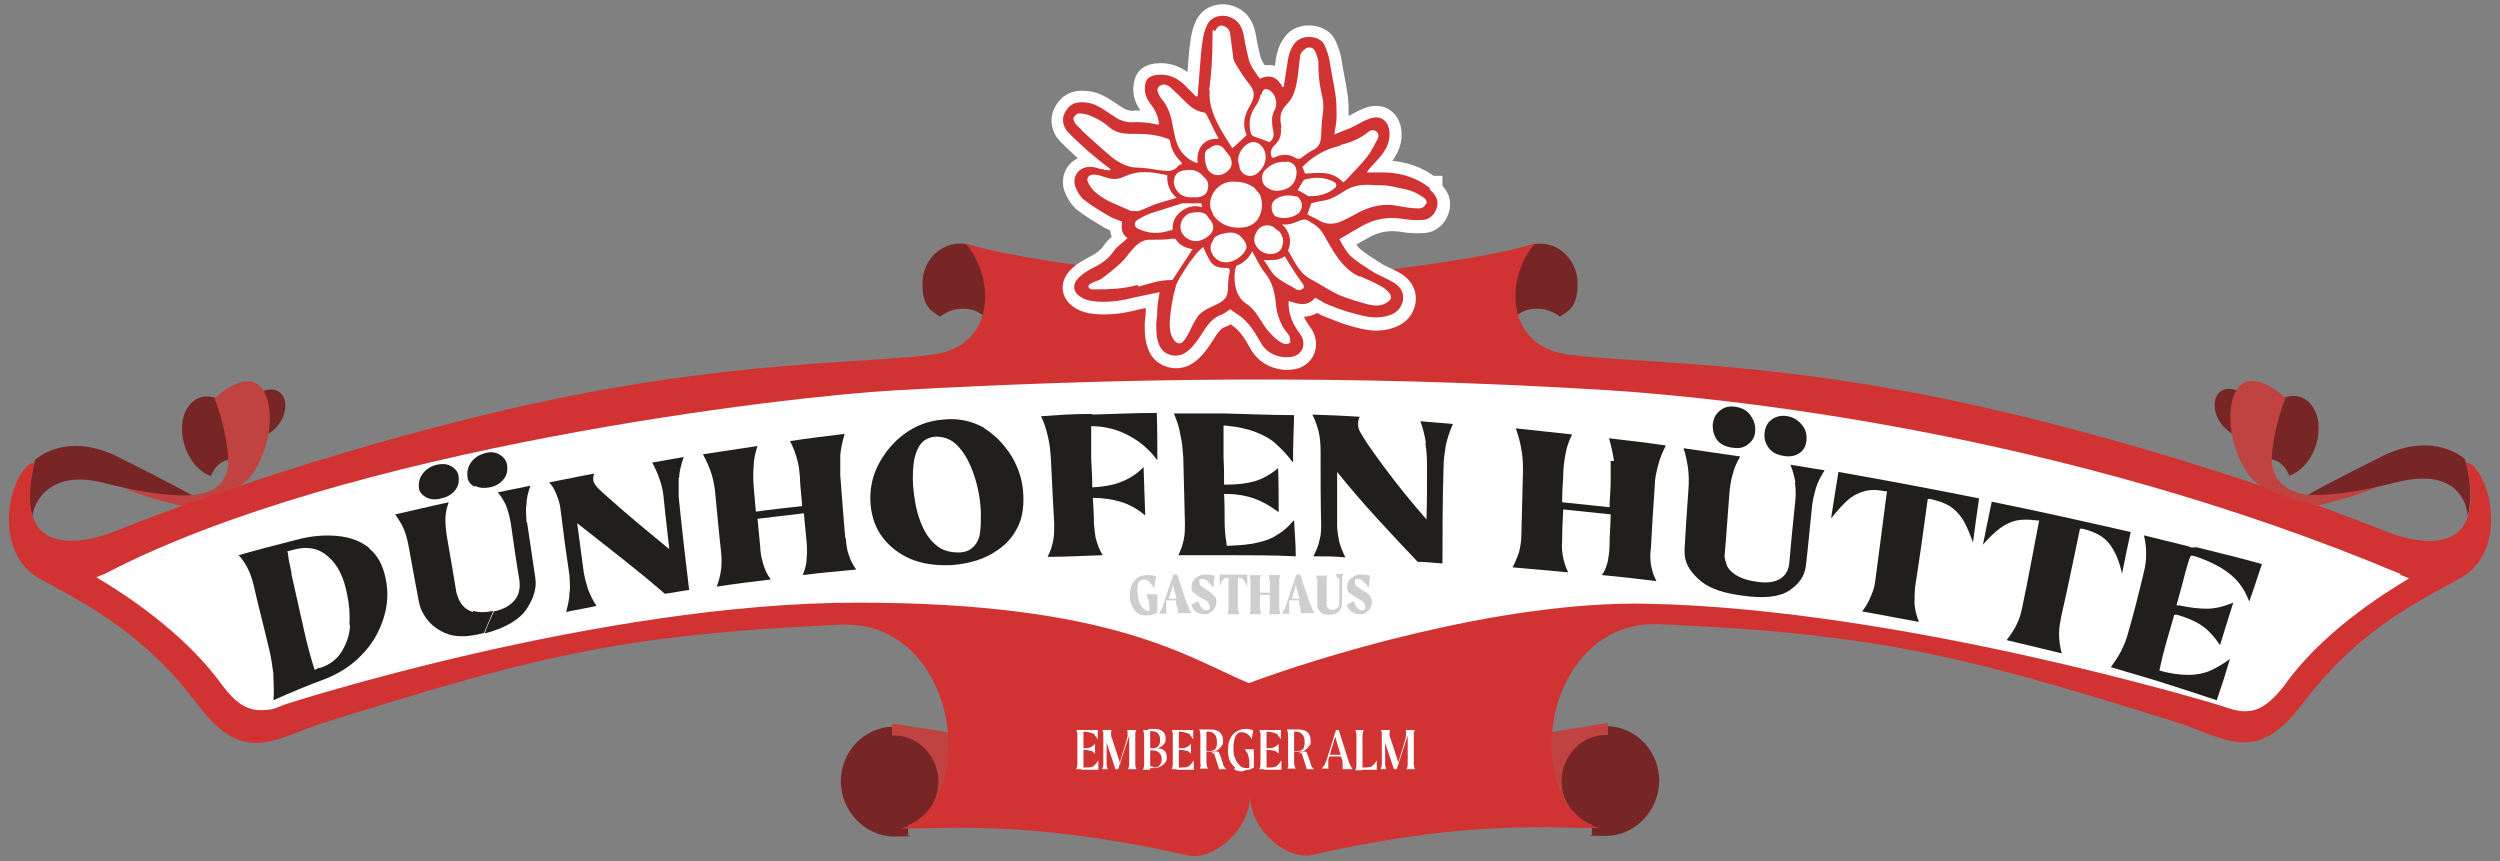
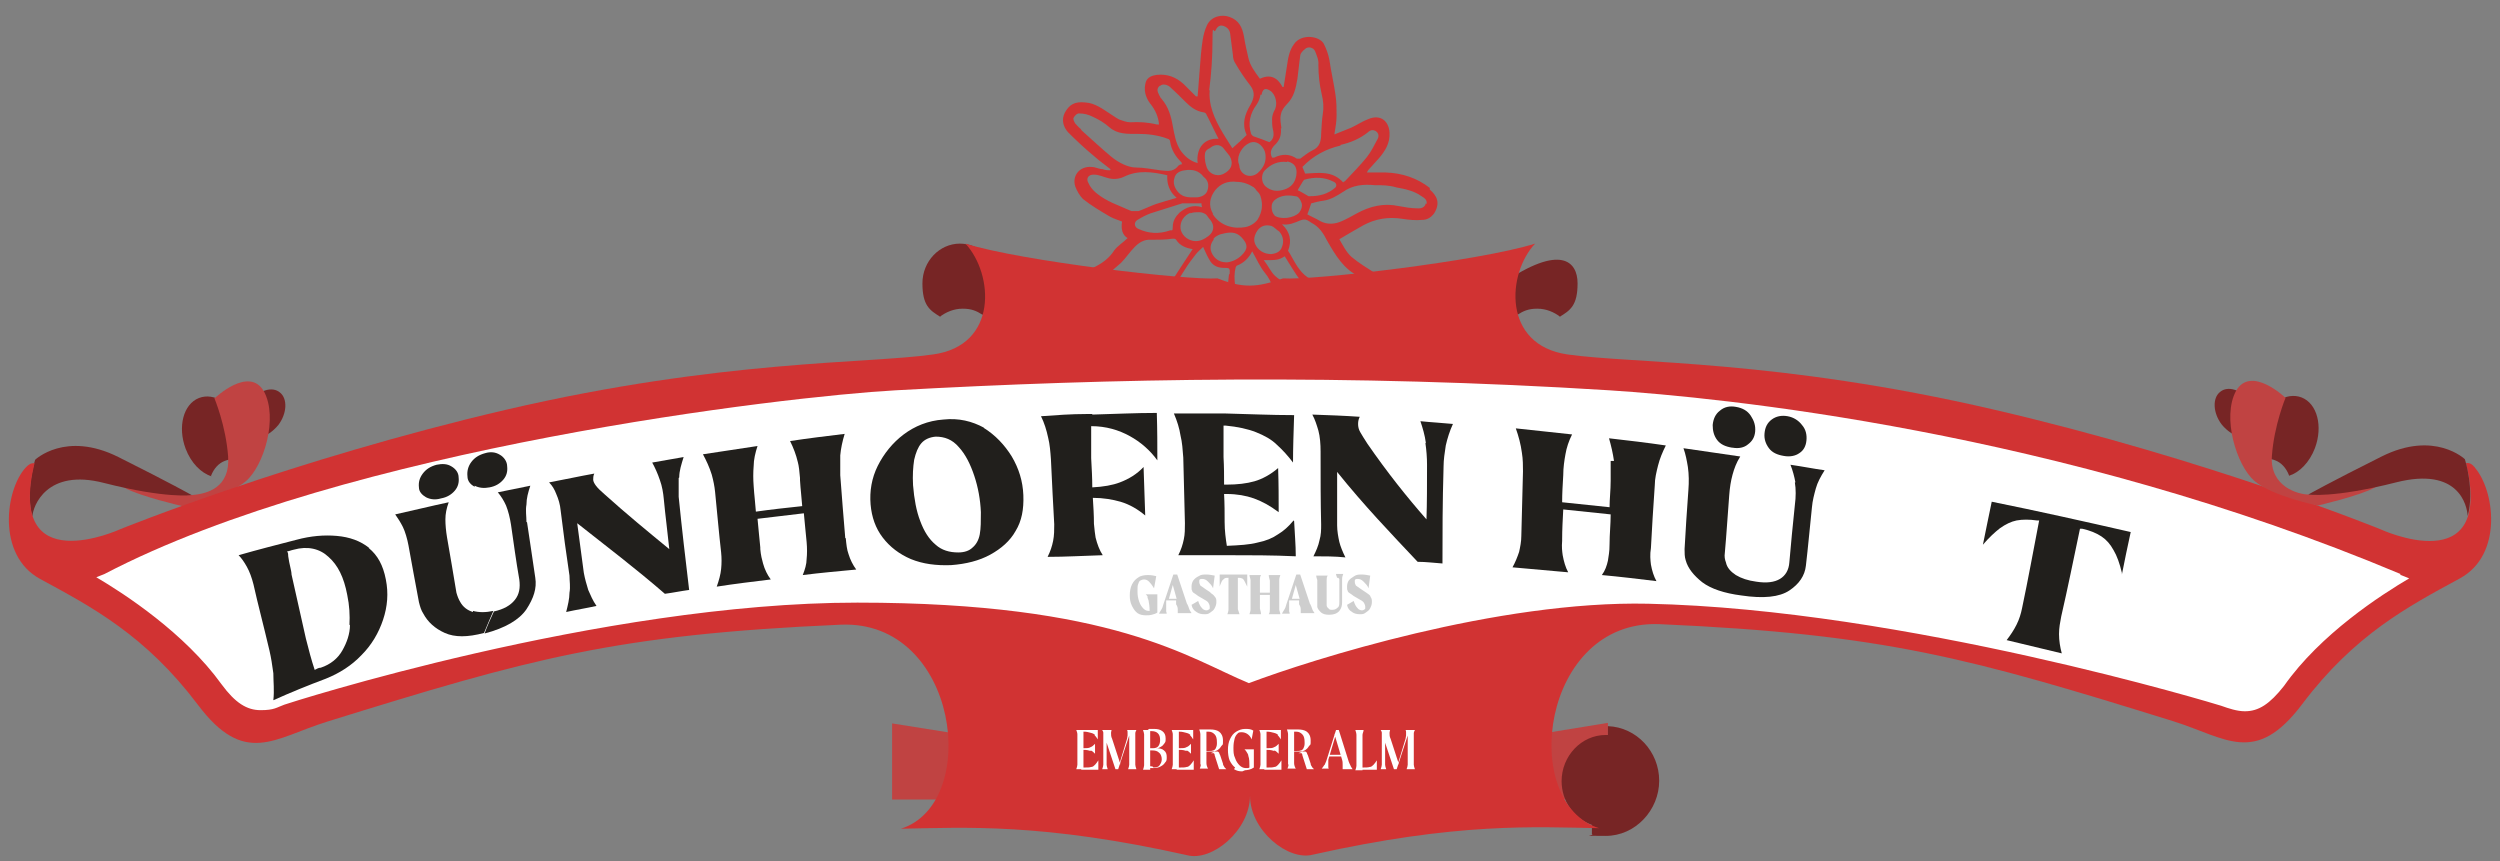
<svg xmlns="http://www.w3.org/2000/svg" width="238" height="82" viewBox="0 0 238 82" fill="none">
  <rect x="0" y="0" width="238" height="82" fill="#808080" stroke="none" />
  <g id="Logo">
    <g id="Group">
      <g id="Layer_1">
        <g id="Layer_1_2">
          <g id="Group_2">
            <path id="Vector" d="M98.105 76.113H84.927V68.868L98.105 70.968V76.113Z" fill="#C04342" />
-             <path id="Vector_2" d="M89.337 74.433C89.337 72.018 87.447 70.023 85.137 70.023C82.827 70.023 84.98 70.023 84.927 70.023V69.183C82.197 69.288 80.045 71.598 80.045 74.38C80.045 77.163 82.302 79.63 85.137 79.63C87.972 79.63 86.03 79.578 86.45 79.473V78.581C88.13 78.003 89.337 76.376 89.337 74.38V74.433Z" fill="#772525" />
            <path id="Vector_3" d="M89.442 30.175C90.072 29.703 90.807 29.387 91.647 29.387C92.487 29.387 92.96 29.598 93.537 29.965C94.377 29.282 94.955 28.18 94.955 26.973C94.955 24.872 93.327 23.192 91.385 23.192C89.442 23.192 87.815 24.872 87.815 26.973C87.815 29.073 88.497 29.545 89.547 30.175H89.442Z" fill="#772525" />
            <path id="Vector_4" d="M20.089 45.295C20.352 44.613 20.824 44.088 21.402 43.878C21.927 43.668 22.452 43.668 22.977 43.878C23.344 42.933 23.344 41.725 22.977 40.518C22.189 38.47 20.404 37.315 18.934 37.893C17.464 38.47 16.887 40.623 17.674 42.723C18.199 44.088 19.144 45.033 20.142 45.348L20.089 45.295Z" fill="#772525" />
            <path id="Vector_5" d="M23.134 40.465C23.554 40.465 23.974 40.465 24.289 40.728C24.552 40.938 24.709 41.253 24.762 41.62C25.339 41.515 25.969 41.095 26.494 40.465C27.334 39.363 27.387 37.945 26.652 37.368C25.917 36.738 24.604 37.158 23.817 38.26C23.292 38.995 23.082 39.835 23.187 40.518L23.134 40.465Z" fill="#772525" />
            <path id="Vector_6" d="M20.457 37.893C20.457 37.893 23.712 34.795 25.129 37.263C26.494 39.783 25.129 44.35 23.397 45.82C21.769 47.238 17.359 48.183 17.359 48.183C17.359 48.183 13.264 47.238 11.899 46.45C10.534 45.663 16.624 47.238 18.199 47.133C19.774 47.028 21.927 46.398 21.717 43.458C21.507 40.518 20.404 37.893 20.404 37.893H20.457Z" fill="#C04342" />
            <path id="Vector_7" d="M18.252 47.133C18.252 47.133 15.889 47.5 9.904 45.978C4.444 44.56 3.132 48.183 3.079 49.18C2.397 46.765 3.342 43.773 3.342 43.773C3.342 43.773 6.229 40.99 11.269 43.51C16.309 46.03 18.252 47.133 18.252 47.133Z" fill="#772525" />
            <path id="Vector_8" d="M139.895 76.061H153.073V68.815L139.895 70.968V76.061Z" fill="#C04342" />
            <path id="Vector_9" d="M148.663 74.38C148.663 71.965 150.553 69.97 152.863 69.97H153.073V69.13C155.803 69.235 157.955 71.545 157.955 74.328C157.955 77.111 155.698 79.578 152.863 79.578C150.028 79.578 151.97 79.525 151.55 79.421V78.528C149.87 77.951 148.663 76.323 148.663 74.328V74.38Z" fill="#772525" />
-             <path id="Vector_10" d="M148.558 30.175C147.928 29.703 147.193 29.387 146.353 29.387C145.513 29.387 145.04 29.598 144.463 29.965C143.623 29.282 143.045 28.18 143.045 26.973C143.045 24.872 144.673 23.192 146.615 23.192C148.558 23.192 150.185 24.872 150.185 26.973C150.185 29.073 149.503 29.545 148.453 30.175H148.558Z" fill="#772525" />
+             <path id="Vector_10" d="M148.558 30.175C147.928 29.703 147.193 29.387 146.353 29.387C145.513 29.387 145.04 29.598 144.463 29.965C143.623 29.282 143.045 28.18 143.045 26.973C148.558 23.192 150.185 24.872 150.185 26.973C150.185 29.073 149.503 29.545 148.453 30.175H148.558Z" fill="#772525" />
            <path id="Vector_11" d="M217.911 45.243C217.649 44.56 217.176 44.035 216.599 43.825C216.074 43.615 215.549 43.615 215.024 43.825C214.656 42.88 214.656 41.673 215.076 40.465C215.864 38.418 217.649 37.263 219.119 37.84C220.589 38.418 221.166 40.57 220.379 42.67C219.854 44.035 218.909 44.98 217.911 45.295V45.243Z" fill="#772525" />
            <path id="Vector_12" d="M214.866 40.413C214.446 40.413 214.026 40.413 213.711 40.675C213.449 40.885 213.291 41.2 213.239 41.568C212.661 41.463 212.031 41.043 211.506 40.413C210.666 39.31 210.613 37.893 211.348 37.315C212.083 36.685 213.396 37.105 214.184 38.208C214.709 38.943 214.919 39.783 214.814 40.465L214.866 40.413Z" fill="#772525" />
            <path id="Vector_13" d="M235.604 44.508C235.341 44.193 235.131 44.035 234.764 44.088C237.494 55.428 226.626 50.388 226.626 50.388C226.626 50.388 210.403 43.773 189.823 38.995C169.296 34.218 155.488 34.638 149.24 33.745C142.993 32.853 143.465 26.027 146.143 23.192C140.788 24.872 124.933 26.71 122.15 26.5C119.63 27.392 118.318 27.445 115.903 26.5C113.12 26.71 97.265 24.872 91.91 23.192C94.587 26.08 95.06 32.905 88.812 33.745C82.565 34.638 68.757 34.218 48.23 38.995C27.702 43.773 11.427 50.388 11.427 50.388C11.427 50.388 0.559 55.375 3.289 44.088C2.922 44.088 2.764 44.193 2.449 44.508C0.507 46.608 -0.333 52.855 3.814 55.113C8.749 57.79 13.842 60.468 18.829 67.083C23.292 73.015 26.074 70.285 31.114 68.71C50.382 62.725 58.52 60.415 80.045 59.47C91.28 58.998 93.432 76.481 85.767 78.895C91.857 78.79 99.155 78.318 113.015 81.415C115.378 82.046 119 79.053 119 75.746C119 79.053 122.623 81.993 124.985 81.363C138.793 78.266 146.143 78.738 152.233 78.843C144.568 76.428 146.72 58.998 157.955 59.418C179.481 60.363 187.618 62.673 206.886 68.658C211.926 70.233 214.708 72.963 219.171 67.03C224.159 60.415 229.251 57.738 234.186 55.06C238.334 52.803 237.494 46.608 235.551 44.455H235.604V44.508Z" fill="#D13333" />
            <path id="Vector_14" d="M217.544 37.84C217.544 37.84 214.288 34.743 212.871 37.21C211.506 39.73 212.923 44.298 214.603 45.768C216.284 47.238 220.641 48.13 220.641 48.13C220.641 48.13 224.736 47.185 226.101 46.398C227.466 45.61 221.376 47.185 219.801 47.08C218.804 47.08 216.073 46.345 216.284 43.405C216.494 40.465 217.596 37.84 217.596 37.84H217.544Z" fill="#C04342" />
            <path id="Vector_15" d="M219.749 47.08C219.749 47.08 222.111 47.448 228.096 45.925C234.081 44.403 234.869 48.13 234.921 49.128C235.604 46.713 234.659 43.72 234.659 43.72C234.659 43.72 231.771 40.938 226.731 43.458C221.691 45.978 219.749 47.08 219.749 47.08Z" fill="#772525" />
            <path id="Vector_16" d="M228.516 54.64C195.913 40.938 163.626 37.84 153.23 37.158C128.135 35.583 105.928 36.003 85.242 37.158C74.847 37.735 32.952 42.618 9.957 54.64L9.169 54.955C11.847 56.53 17.569 60.258 21.087 65.14C22.399 66.925 23.502 67.608 24.814 67.608C26.127 67.608 26.337 67.345 27.072 67.083C27.334 66.978 57.207 57.37 81.62 57.37C106.033 57.37 113.173 62.673 118.895 65.035C124.88 62.778 142.625 57.16 156.906 57.475C181.318 58 211.138 67.083 211.453 67.188C212.188 67.45 212.976 67.713 213.711 67.713C215.024 67.713 216.074 67.03 217.439 65.298C220.904 60.363 226.679 56.635 229.356 55.06L228.569 54.745H228.516V54.64Z" fill="white" />
          </g>
          <g id="Group_3">
-             <path id="Vector_17" d="M136.115 17.89C134.908 16.945 133.49 16.472 131.915 16.42H130.13C130.183 16.315 130.235 16.21 130.288 16.157C130.603 15.79 130.97 15.422 131.285 15.055C131.863 14.372 132.335 13.637 132.283 12.692C132.23 11.59 131.443 10.907 130.288 11.38C129.71 11.59 129.185 11.957 128.608 12.22C128.083 12.43 127.558 12.64 127.033 12.85C127.138 12.167 127.243 11.642 127.243 11.065C127.243 10.487 127.243 9.752 127.138 9.07C126.98 7.967 126.718 6.865 126.56 5.762C126.455 5.237 126.298 4.765 126.035 4.24C125.563 3.452 123.883 3.242 123.2 4.24C122.728 4.87 122.623 5.605 122.518 6.34C122.413 7.022 122.308 7.652 122.203 8.335H122.098C121.625 7.442 120.943 7.075 119.945 7.547C119.473 6.917 119 6.287 118.843 5.552C118.685 4.87 118.528 4.187 118.423 3.505C118.265 2.665 117.95 1.982 117.058 1.667C116.375 1.405 115.325 1.562 114.905 2.455C114.485 3.347 114.433 4.292 114.328 5.237C114.223 6.55 114.118 7.862 114.013 9.227H113.855C113.488 8.86 113.068 8.44 112.7 8.072C111.965 7.39 111.125 7.075 110.127 7.18C109.707 7.232 109.235 7.39 109.13 7.862C108.92 8.597 109.077 9.28 109.55 9.91C110.022 10.487 110.337 11.17 110.39 11.905H110.18C109.34 11.642 108.5 11.642 107.66 11.695C107.292 11.695 106.925 11.537 106.61 11.432C106.295 11.275 106.032 11.065 105.77 10.907C105.035 10.435 104.3 9.857 103.355 9.805C102.357 9.7 101.832 10.015 101.412 10.802C101.097 11.432 101.255 12.115 101.727 12.64C102.515 13.427 103.355 14.215 104.247 14.95C104.72 15.37 105.245 15.737 105.77 16.157C105.77 16.157 105.77 16.157 105.717 16.262C105.507 16.262 105.297 16.262 105.035 16.157C104.667 16.157 104.352 15.947 103.985 15.947C102.882 15.842 102.095 16.735 102.41 17.785C102.567 18.205 102.83 18.677 103.145 18.992C103.932 19.622 104.825 20.148 105.717 20.672C106.085 20.883 106.505 20.988 106.872 21.145C106.767 21.828 106.82 22.405 107.397 22.72C106.977 23.14 106.452 23.455 106.137 23.875C105.665 24.61 105.035 25.082 104.3 25.45C103.617 25.817 102.987 26.133 102.515 26.762C102.2 27.235 102.252 27.76 102.672 28.128C103.197 28.6 103.827 28.705 104.457 28.758C105.717 28.863 106.977 28.653 108.185 28.338C108.92 28.18 109.655 28.023 110.442 27.865C110.337 28.443 110.285 28.915 110.232 29.388C110.232 29.86 110.18 30.385 110.127 30.858C110.127 31.645 110.127 32.433 110.547 33.168C110.967 33.85 111.965 34.113 112.7 33.745C113.435 33.378 114.013 32.538 114.485 31.803C114.958 31.068 115.43 30.28 116.323 30.018C116.585 29.913 116.848 29.703 117.163 29.493C117.425 29.65 117.688 29.86 118.003 30.07C118.895 30.7 119.473 31.593 119.998 32.538C120.47 33.483 121.31 33.955 122.308 34.06C122.675 34.06 123.095 34.06 123.41 33.903C124.198 33.535 124.355 32.59 123.83 31.855C123.148 30.963 122.675 29.965 122.728 28.705C123.62 28.968 124.513 29.335 125.248 28.39C125.668 28.6 126.035 28.863 126.403 29.02C127.19 29.335 127.978 29.65 128.818 29.913C129.815 30.175 130.813 30.49 131.915 30.228C132.493 30.07 133.018 29.86 133.333 29.388C133.91 28.495 133.648 27.55 132.755 27.025C132.178 26.657 131.495 26.448 130.918 26.08C130.183 25.608 129.395 25.135 128.713 24.558C128.188 24.085 127.873 23.402 127.558 22.878C128.345 22.405 129.08 21.985 129.815 21.565C130.97 20.935 132.23 20.725 133.543 20.935C134.173 21.04 134.803 21.093 135.433 21.04C135.905 21.04 136.273 20.83 136.588 20.41C137.165 19.465 136.903 18.782 136.168 18.152V17.89H136.115Z" fill="white" stroke="white" stroke-width="2.3" stroke-miterlimit="10" />
            <path id="Vector_18" d="M136.115 17.89C134.908 16.945 133.49 16.472 131.915 16.42H130.13C130.183 16.315 130.235 16.21 130.288 16.157C130.603 15.79 130.97 15.422 131.285 15.055C131.863 14.372 132.335 13.637 132.283 12.64C132.23 11.537 131.443 10.855 130.288 11.327C129.71 11.537 129.185 11.905 128.608 12.167C128.083 12.377 127.558 12.587 127.033 12.797C127.138 12.115 127.243 11.59 127.243 11.012C127.243 10.435 127.243 9.7 127.138 9.017C126.98 7.915 126.718 6.812 126.56 5.71C126.455 5.185 126.298 4.712 126.035 4.187C125.615 3.4 123.883 3.19 123.2 4.187C122.728 4.817 122.623 5.552 122.518 6.287C122.413 6.97 122.308 7.6 122.203 8.282H122.098C121.625 7.39 120.943 7.022 119.945 7.495C119.473 6.865 119 6.235 118.843 5.5C118.685 4.817 118.528 4.135 118.423 3.452C118.265 2.612 117.95 1.93 117.058 1.615C116.375 1.352 115.325 1.51 114.905 2.402C114.485 3.295 114.433 4.24 114.328 5.185C114.223 6.497 114.118 7.81 114.013 9.175H113.855C113.488 8.807 113.068 8.387 112.7 8.02C111.965 7.337 111.125 7.022 110.128 7.127C109.708 7.18 109.235 7.337 109.078 7.81C108.867 8.545 109.025 9.227 109.497 9.857C109.97 10.435 110.285 11.117 110.338 11.852H110.128C109.288 11.642 108.447 11.59 107.607 11.642C107.24 11.642 106.872 11.485 106.557 11.38C106.242 11.222 105.98 11.012 105.717 10.855C104.982 10.382 104.247 9.805 103.302 9.752C102.305 9.647 101.78 9.962 101.36 10.75C101.045 11.38 101.202 12.062 101.675 12.587C102.462 13.375 103.302 14.162 104.195 14.897C104.667 15.317 105.192 15.685 105.717 16.105C105.717 16.105 105.717 16.21 105.665 16.21C105.455 16.21 105.245 16.21 104.982 16.105C104.615 16.105 104.3 15.895 103.932 15.895C102.83 15.79 102.042 16.682 102.357 17.733C102.515 18.152 102.777 18.625 103.092 18.94C103.88 19.57 104.772 20.095 105.665 20.62C106.032 20.83 106.452 20.935 106.82 21.093C106.715 21.775 106.82 22.352 107.345 22.668C106.925 23.087 106.4 23.402 106.085 23.823C105.612 24.558 104.982 25.03 104.247 25.398C103.565 25.765 102.935 26.08 102.462 26.71C102.147 27.183 102.2 27.707 102.62 28.075C103.145 28.547 103.775 28.652 104.405 28.705C105.665 28.81 106.925 28.6 108.132 28.285C108.867 28.128 109.603 27.97 110.39 27.812C110.285 28.39 110.233 28.863 110.18 29.335C110.18 29.808 110.128 30.333 110.075 30.805C110.075 31.593 110.075 32.38 110.495 33.115C110.915 33.798 111.913 34.06 112.648 33.693C113.383 33.325 113.96 32.485 114.433 31.75C114.905 31.015 115.378 30.28 116.27 29.965C116.533 29.86 116.795 29.65 117.11 29.44C117.32 29.598 117.635 29.808 117.95 30.018C118.843 30.648 119.42 31.54 119.945 32.485C120.418 33.43 121.258 33.903 122.255 34.008C122.623 34.008 123.043 34.008 123.358 33.85C124.145 33.483 124.303 32.538 123.778 31.803C123.095 30.91 122.623 29.913 122.675 28.653C123.515 28.915 124.46 29.283 125.195 28.337C125.615 28.547 125.983 28.81 126.35 28.968C127.138 29.283 127.925 29.598 128.765 29.808C129.763 30.07 130.76 30.385 131.863 30.123C132.44 30.018 132.965 29.755 133.28 29.283C133.858 28.39 133.595 27.445 132.703 26.92C132.125 26.552 131.443 26.29 130.865 25.975C130.13 25.503 129.343 25.03 128.66 24.453C128.135 23.98 127.82 23.297 127.505 22.773C128.293 22.3 129.028 21.88 129.763 21.46C130.918 20.83 132.178 20.62 133.49 20.83C134.12 20.935 134.75 20.988 135.38 20.935C135.853 20.935 136.22 20.725 136.535 20.305C137.113 19.36 136.85 18.677 136.115 18.047V17.89ZM127.61 13.795C128.555 13.585 129.448 13.217 130.235 12.587C130.445 12.377 130.708 12.325 130.97 12.482C131.285 12.692 131.285 13.007 131.128 13.27C130.813 13.847 130.55 14.425 130.13 14.95C129.5 15.737 128.765 16.472 128.03 17.26C128.03 17.26 127.925 17.26 127.873 17.365C126.823 16.21 125.51 16.472 124.25 16.525C124.145 16.315 124.093 16.105 123.988 15.895C124.985 14.845 126.245 14.162 127.663 13.847H127.61V13.795ZM114.958 18.1C114.853 18.52 114.433 18.73 114.013 18.782C113.383 18.782 112.7 18.887 112.175 18.31C111.808 17.89 111.65 17.418 111.808 16.945C111.913 16.472 112.333 16.262 112.805 16.21C113.488 16.105 114.118 16.21 114.59 16.84C115.01 17.155 115.115 17.628 114.958 18.1ZM116.428 14.057C116.638 14.32 116.848 14.582 117.058 14.845C117.478 15.58 117.215 16.21 116.428 16.577C115.85 16.84 115.063 16.577 114.853 15.842C114.748 15.527 114.695 15.212 114.695 14.845C114.695 14.477 114.8 14.267 115.168 14.11C115.588 13.742 116.113 13.69 116.48 14.11L116.428 14.057ZM112.543 19.36H114.38C114.38 19.465 114.38 19.57 114.433 19.727C113.593 19.465 112.91 19.727 112.28 20.253C111.913 20.62 111.65 21.04 111.65 21.565C111.65 22.09 111.545 21.88 111.388 21.933C110.338 22.3 109.34 22.247 108.342 21.775C107.975 21.617 107.922 21.145 108.29 20.935C108.71 20.672 109.13 20.462 109.55 20.305L112.543 19.36ZM113.33 20.305C113.593 20.2 113.908 20.2 114.17 20.2C114.433 20.2 114.643 20.305 114.8 20.41C114.958 20.567 115.063 20.777 115.22 20.935C115.64 21.46 115.588 22.038 115.063 22.457C114.643 22.773 114.17 23.035 113.593 22.93C112.963 22.825 112.438 22.3 112.385 21.723C112.333 21.093 112.7 20.515 113.33 20.253V20.305ZM115.535 22.72C115.745 22.457 116.113 22.3 116.428 22.247C117.058 22.09 117.688 22.038 118.213 22.615C118.79 23.245 118.843 23.665 118.213 24.295C117.845 24.663 117.32 24.925 116.795 24.977C116.375 24.977 115.955 24.872 115.588 24.453C115.168 23.927 115.115 23.35 115.535 22.825V22.72ZM115.483 20.358C115.01 19.57 115.168 18.782 115.693 18.1C116.218 17.47 116.9 17.207 117.74 17.312C118.318 17.312 118.895 17.523 119.368 17.837C119.473 17.942 119.578 18.047 119.63 18.152C119.788 18.31 119.945 18.468 119.998 18.677C120.26 19.465 120.155 20.2 119.735 20.883C119.473 21.25 119.053 21.512 118.58 21.617C117.425 21.828 116.165 21.512 115.43 20.358H115.483ZM122.57 15.37C123.253 15.527 123.515 15.947 123.41 16.682C123.305 17.365 122.938 17.837 122.255 18.047C121.625 18.258 120.995 18.205 120.47 17.733C120.05 17.365 120.05 16.577 120.418 16.21C120.995 15.632 121.678 15.317 122.518 15.422L122.57 15.37ZM119.735 16.472C119.105 16.997 118.213 16.735 118.003 15.947C118.003 15.79 117.95 15.632 117.898 15.475C117.74 14.74 118.318 13.9 118.895 13.637C119.683 13.217 120.418 14.057 120.47 14.687C120.575 15.422 120.26 16 119.735 16.472ZM119.683 21.985C119.998 21.512 120.47 21.355 121.048 21.512C121.31 21.617 121.52 21.88 121.783 22.038C122.15 22.457 122.255 22.983 122.045 23.508C121.888 23.98 121.468 24.137 121.048 24.19C120.418 24.19 119.893 23.927 119.578 23.402C119.263 22.878 119.42 22.405 119.683 21.985ZM121.363 20.515C121.1 20.305 120.995 19.78 121.1 19.413C121.205 19.098 121.52 18.887 121.783 18.782C122.255 18.573 122.78 18.573 123.305 18.677C123.62 18.677 123.778 18.992 123.883 19.255C124.04 19.57 123.883 19.99 123.673 20.253C123.148 20.777 121.94 20.935 121.31 20.515H121.363ZM123.568 18.047C123.725 17.785 123.883 17.523 124.04 17.26C124.04 17.26 124.145 17.102 124.198 17.102C125.143 16.84 126.088 16.84 126.98 17.312C127.243 17.418 127.295 17.733 127.085 17.89C126.403 18.468 125.615 18.677 124.723 18.677H124.565C124.198 18.468 123.883 18.258 123.515 18.1H123.568V18.047ZM121.993 12.22C121.94 11.8 121.835 11.327 121.94 10.907C121.993 10.54 122.255 10.172 122.518 9.91C123.2 9.227 123.358 8.387 123.515 7.495C123.62 6.76 123.673 6.025 123.778 5.342C123.778 5.08 124.04 4.817 124.25 4.66C124.513 4.397 125.038 4.502 125.195 4.87C125.353 5.29 125.563 5.71 125.51 6.182C125.51 7.127 125.615 8.072 125.825 8.965C125.983 9.595 126.035 10.225 125.93 10.855C125.825 11.485 125.825 12.115 125.773 12.745C125.773 13.375 125.668 14.005 124.933 14.32C124.513 14.53 124.145 14.845 123.778 15.107C123.725 15.107 123.568 15.107 123.463 15.107C122.78 14.635 122.045 14.635 121.31 15.002H121.1C120.785 14.372 121.153 14.005 121.52 13.637C121.888 13.217 121.993 12.745 121.94 12.22H121.993ZM120.103 9.017C120.208 8.44 120.47 8.335 120.943 8.65C121.468 9.017 121.678 9.962 121.31 10.54C121.205 10.75 121.1 11.065 121.1 11.327C121.1 11.59 121.1 12.062 121.205 12.43C121.31 12.902 121.205 13.322 120.838 13.532C120.313 13.322 119.893 13.165 119.42 13.007C119.315 13.007 119.158 12.85 119.105 12.745C118.79 11.747 119 10.802 119.63 9.962C119.84 9.647 119.945 9.332 119.998 9.017H120.103ZM115.115 8.597C115.325 7.022 115.43 5.395 115.43 3.767C115.43 2.14 115.535 3.19 115.693 2.927C115.85 2.612 116.06 2.35 116.428 2.455C116.795 2.56 117.058 2.822 117.11 3.19C117.215 3.872 117.268 4.555 117.373 5.237C117.373 5.552 117.478 5.867 117.635 6.077C118.055 6.812 118.528 7.495 119.053 8.177C119.525 8.807 119.368 9.385 119.053 9.962C118.475 10.907 118.213 11.852 118.685 12.85C118.213 13.322 117.793 13.69 117.32 14.11C116.533 12.85 115.64 11.59 115.273 10.067C115.168 9.595 115.115 9.07 115.168 8.597H115.115ZM110.443 8.177C110.653 7.967 111.073 8.02 111.388 8.282C111.913 8.755 112.385 9.227 112.858 9.7C113.33 10.172 113.855 10.592 114.59 10.697C114.643 10.697 114.748 10.75 114.8 10.802C115.22 11.59 115.588 12.43 116.008 13.217C114.695 13.112 113.855 14.057 114.013 15.527C113.278 15.317 112.805 14.897 112.385 14.32C111.913 13.585 111.808 12.797 111.65 12.01C111.493 11.065 111.23 10.172 110.6 9.437C110.495 9.332 110.443 9.227 110.39 9.122C110.128 8.65 110.128 8.44 110.39 8.177H110.443ZM102.882 12.272C102.672 12.115 102.515 11.905 102.357 11.747C102.252 11.59 102.147 11.327 102.2 11.222C102.305 11.012 102.567 10.75 102.777 10.802C103.197 10.802 103.617 10.907 104.037 11.117C104.615 11.38 105.14 11.695 105.612 12.115C106.4 12.797 107.345 12.745 108.29 12.745C109.235 12.745 110.233 12.85 111.178 13.217C111.283 13.217 111.388 13.375 111.388 13.427C111.493 14.267 111.913 14.897 112.49 15.475C112.49 15.475 112.49 15.58 112.543 15.632C112.385 15.632 112.175 15.737 112.123 15.842C111.65 16.42 111.02 16.262 110.443 16.21C109.655 16.105 108.867 15.947 108.132 15.947C107.397 15.947 106.452 15.475 105.77 14.897C104.825 14.11 103.932 13.27 102.987 12.43L102.882 12.272ZM104.352 18.363C104.037 18.1 103.775 17.785 103.617 17.418C103.355 16.997 103.617 16.577 104.195 16.63C104.615 16.63 105.035 16.84 105.455 16.945C105.98 17.102 106.505 17.05 106.977 16.84C108.342 16.157 109.708 16.367 111.125 16.682C111.073 17.523 111.335 18.258 112.018 18.835C111.335 19.045 110.705 19.203 110.075 19.413C109.498 19.622 108.972 19.885 108.395 20.095C108.185 20.095 107.922 20.095 107.712 20.095C106.557 19.57 105.35 19.203 104.352 18.363ZM108.29 27.13C106.977 27.497 105.612 27.55 104.3 27.55H103.932C103.775 27.55 103.617 27.392 103.617 27.288C103.617 27.183 103.722 27.025 103.88 26.973C104.247 26.762 104.667 26.71 104.982 26.448C105.56 26.027 106.19 25.503 106.715 25.03C107.187 24.558 107.555 23.98 108.027 23.508C108.447 23.087 108.92 22.773 109.603 22.825C110.285 22.825 110.968 22.825 111.65 22.72C111.755 22.72 111.913 22.72 111.965 22.825C112.333 23.402 112.91 23.613 113.54 23.718C112.91 24.663 112.333 25.555 111.755 26.448C111.703 26.552 111.598 26.657 111.545 26.657C110.443 26.657 109.445 26.973 108.395 27.288L108.29 27.13ZM117.005 26.08C116.953 26.5 116.9 26.973 116.9 27.392C116.9 28.285 116.585 28.6 115.85 28.968C115.115 29.335 114.275 29.598 113.855 30.385C113.645 30.753 113.435 31.12 113.278 31.488C113.12 31.803 112.963 32.118 112.7 32.433C112.438 32.8 112.07 32.748 111.808 32.433C111.283 31.75 111.335 30.963 111.388 30.228C111.493 29.23 111.65 28.285 111.913 27.34C112.07 26.762 112.438 26.238 112.805 25.66C113.12 25.135 113.488 24.663 113.855 24.19C114.065 23.927 114.328 23.718 114.538 23.508C114.748 23.98 114.958 24.453 115.22 24.872C115.535 25.345 116.008 25.503 116.533 25.503C117.058 25.503 117.11 25.503 117.058 26.133L117.005 26.08ZM122.78 32.59C122.78 32.59 122.763 32.625 122.728 32.695C122.203 32.905 121.783 32.485 121.363 32.17C120.995 31.803 120.628 31.435 120.365 31.015C119.84 30.228 119.42 29.388 118.58 28.863C117.53 28.18 117.373 26.448 117.635 25.45C117.635 25.45 117.688 25.345 117.74 25.293C118.423 25.03 118.895 24.558 119.21 23.927C119.63 24.663 119.945 25.398 120.418 25.975C121.153 26.867 121.363 27.865 121.468 28.968C121.52 29.65 121.73 30.333 122.045 30.963C122.203 31.278 122.413 31.54 122.623 31.803C122.833 32.065 122.833 32.328 122.833 32.643H122.78V32.59ZM124.04 27.445C123.83 27.707 123.515 27.655 123.253 27.445C122.623 27.078 121.94 26.762 121.415 26.29C120.995 25.922 120.733 25.293 120.313 24.767C121.468 24.767 121.73 24.767 122.308 24.4C122.518 24.767 122.78 25.135 122.99 25.503C123.253 25.922 123.568 26.395 123.883 26.815C124.04 27.025 124.25 27.288 124.04 27.497V27.445ZM129.448 26.29C130.13 26.605 130.813 26.867 131.443 27.235C131.758 27.392 132.073 27.655 132.283 27.918C132.545 28.285 132.44 28.548 132.02 28.81C131.443 29.178 130.813 29.125 130.183 28.968C129.238 28.705 128.345 28.442 127.453 28.075C126.56 27.655 125.72 27.078 124.828 26.605C123.883 26.133 123.41 25.24 122.938 24.4C122.833 24.19 122.728 24.032 122.623 23.875C122.99 22.93 122.833 22.09 122.045 21.355C122.728 21.46 123.253 21.198 123.778 20.988C124.303 20.777 124.513 20.988 124.828 21.198C125.563 21.565 125.983 22.195 126.35 22.93C127.138 24.295 127.925 25.66 129.448 26.343V26.29ZM135.748 19.308C135.695 19.675 135.38 19.885 134.908 19.832C134.33 19.832 133.753 19.727 133.175 19.622C131.758 19.308 130.445 19.622 129.185 20.305C128.713 20.567 128.24 20.83 127.768 21.04C127.085 21.355 126.35 21.407 125.668 21.04C125.248 20.777 124.828 20.62 124.46 20.41C124.565 20.095 124.723 19.727 124.828 19.36C125.195 19.255 125.615 19.15 126.035 19.098C126.718 18.992 127.295 18.625 127.873 18.258C128.765 17.628 129.763 17.523 130.865 17.628C131.548 17.628 132.23 17.628 132.913 17.837C133.753 17.995 134.593 18.152 135.328 18.677C135.59 18.835 135.905 19.045 135.8 19.413H135.748V19.308Z" fill="#D13333" />
          </g>
          <g id="Group_4">
            <path id="Vector_19" d="M35.157 52.173C34.317 51.49 33.267 51.123 32.059 51.018C30.852 50.913 29.592 51.018 28.227 51.385C26.389 51.858 24.552 52.33 22.714 52.855C22.977 53.118 23.239 53.485 23.502 53.958C23.764 54.43 23.974 55.008 24.132 55.638C24.552 57.528 25.077 59.47 25.654 61.938C25.812 62.62 25.917 63.303 26.022 64.09C26.022 64.878 26.127 65.718 26.022 66.663C27.649 65.928 29.329 65.245 31.009 64.615C32.322 64.09 33.477 63.355 34.422 62.358C35.367 61.413 36.05 60.258 36.469 58.998C36.889 57.738 36.995 56.478 36.732 55.165C36.469 53.8 35.944 52.855 35.105 52.173H35.157ZM33.319 59.47C33.319 60.363 33.004 61.203 32.584 61.938C32.164 62.673 31.482 63.25 30.537 63.565C30.327 63.565 30.169 63.67 29.959 63.775C29.644 62.83 29.382 61.833 29.119 60.783C28.594 58.473 28.174 56.53 27.754 54.693C27.754 54.325 27.544 53.748 27.439 52.96C27.439 52.803 27.439 52.645 27.334 52.488C27.492 52.488 27.702 52.383 27.964 52.33C29.277 51.963 30.432 52.225 31.272 53.013C32.164 53.8 32.742 54.955 33.057 56.635C33.267 57.633 33.319 58.578 33.267 59.523L33.319 59.47Z" fill="#211F1C" />
            <path id="Vector_20" d="M40.565 47.343C40.984 47.553 41.457 47.605 41.982 47.448C42.56 47.343 42.98 47.08 43.295 46.713C43.61 46.345 43.715 45.925 43.662 45.453C43.662 44.98 43.347 44.613 42.98 44.403C42.56 44.14 42.087 44.14 41.562 44.245C40.984 44.403 40.565 44.665 40.249 45.085C39.934 45.505 39.83 45.925 39.882 46.398C39.882 46.818 40.197 47.133 40.565 47.343Z" fill="#211F1C" />
            <path id="Vector_21" d="M45.185 46.24C45.605 46.45 46.077 46.503 46.602 46.398C47.18 46.293 47.6 46.03 47.915 45.663C48.23 45.295 48.335 44.875 48.282 44.403C48.282 43.93 47.967 43.51 47.6 43.3C47.18 43.038 46.707 42.985 46.182 43.143C45.605 43.3 45.185 43.563 44.87 43.983C44.555 44.403 44.45 44.875 44.502 45.348C44.502 45.82 44.817 46.135 45.185 46.345V46.24Z" fill="#211F1C" />
            <path id="Vector_22" d="M45.027 58.263C44.502 58.105 44.082 57.79 43.82 57.318C43.662 57.055 43.557 56.793 43.452 56.425C43.137 54.588 42.875 52.908 42.56 51.175C42.455 50.545 42.402 49.968 42.402 49.443C42.402 48.918 42.507 48.393 42.717 47.815C40.984 48.183 39.304 48.603 37.624 48.97C37.887 49.338 38.15 49.758 38.359 50.178C38.569 50.598 38.779 51.333 38.885 51.91C39.2 53.643 39.514 55.375 39.882 57.318C39.987 57.738 40.092 58.105 40.302 58.42C40.722 59.208 41.404 59.838 42.35 60.258C43.295 60.678 44.502 60.678 46.077 60.258C46.392 59.523 46.655 58.84 46.97 58.158C46.235 58.315 45.605 58.315 45.027 58.158V58.263Z" fill="#211F1C" />
            <path id="Vector_23" d="M50.12 49.705C50.12 49.128 50.015 48.603 50.12 48.025C50.12 47.448 50.277 46.87 50.487 46.24C49.437 46.45 48.44 46.66 47.39 46.87C47.705 47.238 47.967 47.658 48.177 48.13C48.387 48.655 48.545 49.285 48.65 49.968C48.912 51.753 49.122 53.38 49.437 55.165C49.542 55.953 49.437 56.583 49.017 57.108C48.597 57.633 47.967 58 47.022 58.21C46.707 58.893 46.392 59.575 46.13 60.31C48.125 59.785 49.437 58.998 50.12 58C50.802 56.95 51.117 56.005 50.96 55.008C50.697 53.17 50.435 51.49 50.172 49.705H50.12Z" fill="#211F1C" />
            <path id="Vector_24" d="M64.662 45.453C64.662 44.823 64.872 44.193 65.082 43.51C64.085 43.668 63.087 43.878 62.09 44.035C62.352 44.508 62.615 45.085 62.825 45.715C63.035 46.293 63.14 46.923 63.192 47.5C63.35 49.18 63.56 50.703 63.717 52.278C61.67 50.598 59.622 48.918 57.522 47.028C57.155 46.713 56.892 46.45 56.735 46.24C56.577 46.03 56.472 45.82 56.472 45.663C56.472 45.505 56.472 45.295 56.577 45.085C55.107 45.348 53.69 45.663 52.272 45.925C52.587 46.24 52.797 46.608 52.955 47.028C53.165 47.5 53.322 48.025 53.375 48.603C53.637 50.755 53.9 52.698 54.215 54.798C54.215 55.323 54.32 55.848 54.215 56.425C54.215 57.003 54.057 57.633 53.9 58.263C54.845 58.053 55.842 57.895 56.787 57.685C56.42 57.16 56.21 56.635 56 56.163C55.842 55.638 55.685 55.113 55.58 54.535C55.37 52.96 55.16 51.438 54.95 49.81C57.732 52.015 60.515 54.115 63.297 56.53C64.085 56.425 64.82 56.268 65.607 56.163C65.24 53.065 64.925 50.44 64.61 47.29C64.61 46.713 64.61 46.135 64.61 45.505L64.662 45.453Z" fill="#211F1C" />
            <path id="Vector_25" d="M80.465 51.175C80.307 49.285 80.15 47.395 79.992 45.243V43.353C80.045 42.723 80.202 41.988 80.412 41.305C78.68 41.515 76.947 41.725 75.215 41.988C75.53 42.618 75.792 43.3 75.95 43.983C76.055 44.35 76.107 44.875 76.16 45.505V45.715C76.212 46.608 76.317 47.395 76.37 48.183C74.9 48.34 73.43 48.498 71.96 48.708C71.907 47.92 71.802 47.133 71.75 46.293C71.697 45.61 71.697 44.98 71.75 44.35C71.75 43.773 71.907 43.09 72.117 42.46C70.385 42.723 68.652 42.985 66.92 43.248C67.235 43.825 67.55 44.508 67.76 45.19C67.917 45.768 68.022 46.293 68.075 46.818C68.285 48.918 68.442 50.755 68.652 52.593C68.705 53.118 68.705 53.643 68.652 54.168C68.6 54.693 68.442 55.27 68.232 55.848C69.912 55.585 71.645 55.375 73.377 55.165C73.062 54.745 72.8 54.22 72.642 53.643C72.537 53.275 72.432 52.855 72.38 52.278V52.12C72.275 51.228 72.222 50.335 72.117 49.39C73.587 49.233 75.057 49.023 76.527 48.865C76.632 49.81 76.685 50.703 76.79 51.595C76.842 52.173 76.842 52.75 76.79 53.223C76.79 53.695 76.632 54.22 76.422 54.745C78.102 54.535 79.835 54.378 81.515 54.22C81.2 53.8 80.937 53.275 80.78 52.75C80.622 52.33 80.57 51.805 80.517 51.228H80.465V51.175Z" fill="#211F1C" />
            <path id="Vector_26" d="M93.695 40.728C92.54 40.098 91.28 39.783 89.81 39.94C88.34 40.045 87.08 40.57 86.03 41.358C84.98 42.145 84.14 43.195 83.562 44.35C82.985 45.505 82.775 46.765 82.88 48.025C82.985 49.233 83.353 50.283 84.035 51.175C84.718 52.068 85.61 52.75 86.713 53.223C87.868 53.695 89.128 53.853 90.545 53.8C91.963 53.695 93.223 53.38 94.273 52.803C95.323 52.225 96.163 51.49 96.688 50.545C97.265 49.6 97.475 48.498 97.423 47.133C97.37 45.82 97.003 44.613 96.32 43.458C95.638 42.355 94.745 41.41 93.643 40.728H93.695ZM93.275 50.86C93.17 51.438 92.908 51.858 92.593 52.12C92.278 52.435 91.805 52.593 91.228 52.593C90.388 52.593 89.653 52.383 89.075 51.858C88.445 51.333 87.973 50.598 87.605 49.6C87.238 48.655 87.028 47.5 86.922 46.188C86.87 45.243 86.923 44.455 87.028 43.773C87.185 43.09 87.395 42.565 87.71 42.198C88.025 41.83 88.498 41.62 89.075 41.568C89.915 41.568 90.65 41.83 91.28 42.565C91.91 43.248 92.383 44.193 92.75 45.295C93.118 46.398 93.328 47.553 93.38 48.76C93.38 49.6 93.38 50.283 93.275 50.86Z" fill="#211F1C" />
            <path id="Vector_27" d="M103.985 39.415H103.408C101.99 39.415 100.52 39.52 99.103 39.625C99.418 40.255 99.627 40.938 99.785 41.673C99.942 42.303 99.995 42.985 100.048 43.72C100.153 46.03 100.258 48.025 100.363 49.915C100.363 50.44 100.363 50.965 100.258 51.49C100.153 52.015 99.995 52.488 99.733 53.013C101.465 53.013 103.198 52.908 104.983 52.855C104.668 52.383 104.458 51.805 104.3 51.175C104.248 50.86 104.195 50.44 104.143 49.863C104.143 49.023 104.09 48.235 104.038 47.395C105.035 47.395 105.928 47.553 106.663 47.763C107.555 48.025 108.343 48.498 109.025 49.075C108.973 47.658 108.92 46.135 108.868 44.455C108.238 45.138 107.45 45.61 106.61 45.925C105.928 46.188 105.035 46.345 103.985 46.398C103.985 45.505 103.933 44.613 103.88 43.615V40.57C105.298 40.57 106.505 40.938 107.555 41.515C108.605 42.093 109.498 42.88 110.18 43.825C110.18 42.46 110.18 40.938 110.128 39.31C108.08 39.31 106.033 39.415 103.985 39.468V39.415Z" fill="#211F1C" />
            <path id="Vector_28" d="M123.148 49.548C122.675 50.125 122.203 50.545 121.678 50.86C121.153 51.228 120.523 51.49 119.735 51.648C118.948 51.858 118.003 51.91 116.795 51.963C116.69 51.28 116.585 50.545 116.585 49.705C116.585 48.865 116.585 47.973 116.533 47.028H116.795C117.74 47.028 118.633 47.185 119.368 47.448C120.103 47.71 120.89 48.13 121.73 48.76C121.73 47.448 121.73 46.083 121.678 44.56C120.943 45.19 120.155 45.61 119.42 45.82C118.685 46.03 117.793 46.135 116.795 46.135H116.533C116.533 45.295 116.533 44.455 116.48 43.51V40.518H116.69C117.793 40.623 118.79 40.833 119.578 41.148C120.365 41.463 121.048 41.83 121.573 42.355C122.098 42.828 122.623 43.405 123.095 44.035C123.095 42.67 123.148 41.148 123.2 39.52C120.995 39.52 118.843 39.415 116.638 39.363H111.755C112.07 40.098 112.28 40.78 112.385 41.463C112.543 42.093 112.595 42.828 112.648 43.563C112.7 45.925 112.753 47.92 112.805 49.81C112.805 50.335 112.805 50.86 112.7 51.333C112.595 51.858 112.438 52.33 112.175 52.855H116.795C119 52.855 121.153 52.855 123.358 52.96C123.358 51.858 123.253 50.755 123.2 49.6L123.148 49.548Z" fill="#211F1C" />
            <path id="Vector_29" d="M135.695 42.145C135.8 42.88 135.853 43.563 135.853 44.245C135.853 46.135 135.853 47.868 135.8 49.443C133.91 47.29 132.073 44.98 130.183 42.25C129.868 41.778 129.658 41.41 129.5 41.148C129.343 40.885 129.29 40.623 129.29 40.36C129.29 40.098 129.343 39.888 129.448 39.678C127.925 39.573 126.455 39.52 124.933 39.468C125.195 39.94 125.353 40.465 125.51 40.99C125.668 41.568 125.72 42.303 125.72 42.985C125.72 45.61 125.72 47.815 125.773 49.915C125.773 50.44 125.773 50.913 125.615 51.438C125.51 51.963 125.3 52.435 125.038 52.96C126.035 52.96 127.085 52.96 128.083 53.065C127.82 52.54 127.61 52.015 127.505 51.595C127.4 51.123 127.295 50.545 127.295 50.02V44.928C129.868 48.13 132.388 50.755 134.96 53.485C135.748 53.485 136.535 53.59 137.323 53.643C137.323 50.755 137.323 47.973 137.428 44.403C137.428 43.773 137.533 43.09 137.638 42.408C137.795 41.725 138.005 41.043 138.32 40.36C137.27 40.255 136.22 40.203 135.223 40.098C135.433 40.728 135.643 41.41 135.748 42.198L135.695 42.145Z" fill="#211F1C" />
            <path id="Vector_30" d="M153.336 43.93V45.768C153.336 46.66 153.231 47.5 153.231 48.288C151.708 48.13 150.238 47.973 148.716 47.815C148.716 46.975 148.768 46.135 148.821 45.243C148.821 44.508 148.926 43.825 149.031 43.248C149.136 42.618 149.346 41.988 149.661 41.358C147.876 41.148 146.091 40.99 144.305 40.78C144.568 41.515 144.778 42.303 144.883 43.09C144.988 43.72 144.988 44.35 144.988 44.875C144.935 47.133 144.883 49.128 144.83 51.018C144.83 51.543 144.725 52.068 144.62 52.54C144.463 53.013 144.253 53.538 143.99 54.01C145.775 54.168 147.508 54.325 149.293 54.483C149.031 54.01 148.873 53.433 148.768 52.855C148.716 52.488 148.663 52.068 148.716 51.49V51.333C148.716 50.44 148.768 49.495 148.821 48.498C150.343 48.655 151.813 48.813 153.336 48.97C153.336 49.915 153.231 50.86 153.231 51.753C153.231 52.645 153.126 52.908 153.073 53.38C152.968 53.853 152.811 54.325 152.496 54.745C154.228 54.903 155.961 55.113 157.693 55.323C157.431 54.85 157.273 54.325 157.168 53.748C157.116 53.328 157.063 52.803 157.168 52.173C157.273 50.283 157.378 48.34 157.536 46.188C157.536 45.558 157.693 44.928 157.851 44.298C158.008 43.668 158.271 43.038 158.586 42.408C156.801 42.145 155.016 41.935 153.178 41.725C153.388 42.46 153.546 43.143 153.651 43.878H153.336V43.93Z" fill="#211F1C" />
            <path id="Vector_31" d="M169.821 43.405C170.398 43.51 170.923 43.405 171.291 43.143C171.711 42.88 171.921 42.46 171.973 41.935C172.026 41.41 171.921 40.885 171.553 40.465C171.238 40.045 170.766 39.73 170.188 39.625C169.611 39.52 169.086 39.625 168.666 39.94C168.246 40.255 168.036 40.675 167.983 41.253C167.931 41.778 168.088 42.25 168.403 42.67C168.718 43.09 169.191 43.3 169.821 43.405Z" fill="#211F1C" />
            <path id="Vector_32" d="M164.938 42.618C165.516 42.723 166.041 42.618 166.408 42.303C166.828 41.988 167.038 41.62 167.091 41.095C167.143 40.518 166.986 40.045 166.671 39.573C166.356 39.1 165.883 38.838 165.253 38.733C164.676 38.628 164.151 38.733 163.731 39.1C163.311 39.415 163.101 39.888 163.048 40.465C163.048 40.99 163.153 41.463 163.468 41.883C163.783 42.303 164.256 42.513 164.886 42.618H164.938Z" fill="#211F1C" />
            <path id="Vector_33" d="M170.871 45.925C170.976 46.555 170.976 47.29 170.871 48.078C170.661 50.02 170.503 51.805 170.346 53.538C170.293 54.273 169.978 54.798 169.453 55.113C168.928 55.428 168.193 55.533 167.196 55.375C166.408 55.27 165.778 55.06 165.253 54.745C164.781 54.43 164.413 54.063 164.308 53.538C164.203 53.275 164.151 52.96 164.203 52.645C164.361 50.913 164.466 49.128 164.623 47.133C164.676 46.398 164.781 45.768 164.938 45.19C165.096 44.613 165.306 44.035 165.673 43.458C163.888 43.195 162.051 42.933 160.266 42.67C160.476 43.248 160.581 43.825 160.686 44.455C160.791 45.19 160.791 45.925 160.738 46.608C160.581 48.655 160.476 50.493 160.371 52.278C160.371 52.645 160.371 53.013 160.476 53.328C160.686 54.115 161.263 54.798 162.051 55.428C162.891 56.058 164.151 56.478 165.778 56.688C167.878 57.003 169.401 56.845 170.346 56.215C171.291 55.585 171.816 54.798 171.921 53.853C172.131 52.068 172.288 50.283 172.498 48.288C172.551 47.658 172.708 47.08 172.866 46.503C173.023 45.925 173.338 45.348 173.706 44.77C172.603 44.613 171.553 44.403 170.451 44.245C170.661 44.77 170.818 45.348 170.923 45.925H170.871Z" fill="#211F1C" />
-             <path id="Vector_34" d="M174.336 49.338C174.913 48.603 175.438 48.025 175.911 47.605C176.383 47.185 176.908 46.923 177.486 46.765C178.063 46.608 178.693 46.608 179.428 46.765H179.638C179.218 49.915 178.903 52.54 178.536 55.218C178.483 55.743 178.326 56.268 178.116 56.74C177.906 57.265 177.643 57.738 177.276 58.21C179.113 58.525 180.898 58.893 182.683 59.208C182.473 58.683 182.316 58.105 182.263 57.528C182.263 57.055 182.263 56.478 182.316 55.9C182.736 53.223 183.103 50.598 183.523 47.5H183.733C184.468 47.658 185.098 47.868 185.623 48.183C186.096 48.498 186.516 48.918 186.883 49.495C187.198 50.02 187.513 50.755 187.828 51.648C187.986 50.335 188.196 48.97 188.406 47.448C183.943 46.555 179.481 45.715 175.018 44.928C174.756 46.503 174.546 47.92 174.336 49.233V49.338Z" fill="#211F1C" />
            <path id="Vector_35" d="M202.004 54.693C202.266 53.38 202.529 52.068 202.844 50.65C198.486 49.653 194.023 48.655 189.613 47.763C189.298 49.233 189.036 50.598 188.773 51.858C189.351 51.175 189.928 50.65 190.401 50.283C190.926 49.915 191.451 49.653 191.976 49.548C192.553 49.443 193.183 49.443 193.918 49.548H194.128C193.551 52.54 193.078 55.165 192.501 57.895C192.396 58.42 192.238 58.945 191.976 59.47C191.713 59.995 191.398 60.468 191.031 60.94C192.816 61.36 194.548 61.78 196.281 62.2C196.124 61.623 196.019 60.993 196.019 60.363C196.019 59.733 196.124 59.26 196.229 58.683C196.859 55.953 197.384 53.328 198.014 50.335H198.224C198.959 50.493 199.589 50.755 200.061 51.07C200.534 51.385 200.901 51.805 201.216 52.383C201.531 52.908 201.794 53.643 202.004 54.535V54.64V54.693Z" fill="#211F1C" />
-             <path id="Vector_36" d="M208.933 52.12C208.881 52.12 208.776 52.12 208.723 52.12C208.618 52.12 208.513 52.12 208.356 52.015C206.938 51.648 205.521 51.333 204.103 50.965C204.261 51.595 204.313 52.173 204.313 52.698C204.313 53.223 204.261 53.853 204.103 54.43C203.631 56.425 203.158 58.315 202.581 60.31C202.423 60.888 202.213 61.413 201.951 61.938C201.688 62.463 201.321 62.988 200.953 63.513C202.371 63.933 203.788 64.353 205.206 64.773C207.201 65.403 209.143 66.033 211.033 66.663C211.506 65.298 211.926 63.985 212.293 62.725C211.663 63.198 211.033 63.565 210.456 63.828C209.878 64.09 209.143 64.248 208.356 64.248C207.568 64.248 206.623 64.143 205.573 63.828C205.731 63.04 205.941 62.2 206.203 61.255C206.466 60.31 206.728 59.418 206.991 58.525C207.096 58.525 207.148 58.525 207.253 58.525C208.146 58.788 208.933 59.103 209.563 59.523C210.193 59.943 210.771 60.573 211.348 61.413C211.768 60.048 212.188 58.683 212.608 57.37C211.716 57.738 210.876 57.948 210.088 57.948C209.301 57.948 208.461 57.843 207.463 57.633C207.358 57.633 207.306 57.633 207.201 57.633C207.411 56.845 207.621 56.11 207.831 55.323C207.988 54.693 208.146 54.115 208.303 53.59C208.356 53.38 208.461 53.118 208.566 52.908H208.776C209.878 53.223 210.718 53.643 211.453 54.063C212.136 54.483 212.713 54.955 213.133 55.48C213.553 56.005 213.868 56.583 214.131 57.265C214.551 56.11 214.918 54.903 215.338 53.695C213.238 53.118 211.138 52.593 208.986 52.068V52.173L208.933 52.12Z" fill="#211F1C" />
          </g>
          <g id="Group_5">
            <path id="Vector_37" d="M109.235 56.793C109.235 56.898 109.287 57.003 109.34 57.16C109.392 57.423 109.445 57.738 109.445 58.158H109.392C109.182 58.158 109.025 58.105 108.867 57.948C108.71 57.79 108.552 57.58 108.447 57.265C108.342 56.95 108.29 56.688 108.29 56.32C108.29 55.953 108.29 55.795 108.342 55.638C108.395 55.48 108.447 55.323 108.552 55.27C108.657 55.218 108.762 55.165 108.92 55.165C109.077 55.165 109.235 55.218 109.392 55.375C109.55 55.533 109.707 55.743 109.865 56.005L110.075 54.85C109.865 54.798 109.602 54.745 109.287 54.745C108.972 54.745 108.605 54.798 108.395 54.955C108.132 55.113 107.922 55.323 107.765 55.638C107.607 55.953 107.555 56.32 107.555 56.688C107.555 57.055 107.607 57.37 107.765 57.685C107.922 58 108.08 58.21 108.29 58.368C108.5 58.525 108.815 58.578 109.077 58.578C109.34 58.578 109.445 58.578 109.655 58.525C109.865 58.473 110.022 58.42 110.18 58.315V56.583H109.077C109.13 56.635 109.235 56.74 109.287 56.845L109.235 56.793Z" fill="#CECECE" />
            <path id="Vector_38" d="M113.015 57.528L112.07 54.693H111.702L110.757 57.528C110.705 57.738 110.652 57.895 110.547 58.053C110.442 58.21 110.39 58.315 110.337 58.42H111.072C111.072 58.42 111.072 58.315 111.02 58.21V57.738C111.02 57.685 111.02 57.58 111.02 57.528V57.16H111.965V57.528C112.07 57.685 112.122 57.843 112.122 58V58.21C112.122 58.263 112.122 58.315 112.122 58.368H113.435C113.382 58.263 113.277 58.158 113.225 58C113.172 57.843 113.12 57.685 113.015 57.475V57.528ZM111.282 57.003L111.65 55.69L112.017 57.003H111.282Z" fill="#CECECE" />
            <path id="Vector_39" d="M115.273 56.425L114.8 56.11C114.59 55.953 114.433 55.848 114.275 55.743C114.223 55.638 114.17 55.533 114.17 55.375C114.17 55.218 114.17 55.218 114.223 55.165C114.275 55.113 114.38 55.113 114.433 55.113C114.643 55.113 114.8 55.165 115.01 55.375C115.22 55.585 115.378 55.743 115.483 56.005L115.64 54.798C115.325 54.745 115.115 54.693 114.853 54.693C114.59 54.693 114.328 54.693 114.118 54.85C113.908 54.955 113.75 55.06 113.593 55.27C113.488 55.428 113.435 55.638 113.435 55.848C113.435 56.058 113.435 56.163 113.488 56.215C113.488 56.32 113.593 56.425 113.698 56.478C113.803 56.53 113.908 56.635 114.065 56.74L114.695 57.108C114.905 57.213 115.01 57.318 115.063 57.423C115.115 57.528 115.168 57.633 115.168 57.79C115.168 57.948 115.168 58 115.115 58C115.063 58.053 114.958 58.105 114.853 58.105C114.748 58.105 114.538 58.053 114.433 57.895C114.275 57.738 114.17 57.528 114.065 57.213L113.435 57.58C113.488 57.895 113.645 58.105 113.908 58.263C114.118 58.42 114.38 58.473 114.643 58.473C114.905 58.473 115.01 58.473 115.22 58.315C115.43 58.158 115.535 58.105 115.64 57.895C115.745 57.685 115.798 57.528 115.798 57.318C115.798 57.108 115.798 56.95 115.64 56.793C115.535 56.635 115.378 56.53 115.22 56.425H115.273Z" fill="#CECECE" />
            <path id="Vector_40" d="M116.113 54.693V55.848C116.165 55.638 116.27 55.48 116.323 55.323C116.375 55.218 116.533 55.113 116.585 55.06C116.69 55.008 116.795 55.008 116.953 55.008V57.475C116.953 57.633 116.953 57.79 116.953 58C116.953 58.158 116.9 58.315 116.848 58.473H118.003C117.95 58.315 117.898 58.158 117.845 58V55.008C118.003 55.008 118.108 55.008 118.213 55.06C118.318 55.06 118.423 55.218 118.475 55.323C118.528 55.428 118.633 55.638 118.738 55.848V54.693H116.008H116.113Z" fill="#CECECE" />
            <path id="Vector_41" d="M121.783 55.218C121.783 55.06 121.835 54.903 121.888 54.745H120.785C120.785 54.903 120.838 55.06 120.89 55.27V56.425H119.945V55.218C119.945 55.06 119.945 54.903 120.05 54.745H118.948C118.948 54.903 119.053 55.06 119.053 55.27V58C119.053 58.158 119 58.315 118.948 58.473H120.05C120.05 58.315 119.998 58.158 119.945 57.948V57.528V56.635H120.89V58C120.89 58.158 120.89 58.315 120.785 58.473H121.888C121.888 58.315 121.783 58.158 121.783 58V55.218Z" fill="#CECECE" />
            <path id="Vector_42" d="M124.722 57.528L123.777 54.693H123.41L122.465 57.528C122.412 57.738 122.36 57.895 122.255 58.053C122.15 58.21 122.097 58.315 122.045 58.42H122.78C122.78 58.42 122.78 58.315 122.727 58.21V57.738C122.727 57.738 122.727 57.58 122.727 57.528V57.16H123.672V57.528C123.777 57.685 123.83 57.843 123.83 58V58.21C123.83 58.263 123.83 58.315 123.83 58.368H125.142C125.09 58.263 124.985 58.158 124.932 58C124.88 57.843 124.827 57.685 124.722 57.475V57.528ZM122.99 57.003L123.357 55.69L123.725 57.003H122.99Z" fill="#CECECE" />
            <path id="Vector_43" d="M127.505 55.113C127.505 55.27 127.505 55.48 127.505 55.69V57.318C127.505 57.528 127.505 57.738 127.348 57.843C127.243 57.948 127.085 58.053 126.875 58.053C126.665 58.053 126.56 58.053 126.508 57.948C126.403 57.895 126.298 57.738 126.298 57.633C126.298 57.58 126.298 57.475 126.298 57.37V55.218C126.298 55.113 126.298 54.903 126.403 54.798H125.3C125.3 54.903 125.353 55.06 125.405 55.218C125.405 55.428 125.405 55.585 125.405 55.743V57.423C125.405 57.528 125.405 57.633 125.405 57.738C125.405 57.948 125.615 58.158 125.773 58.315C125.983 58.473 126.193 58.525 126.56 58.525C126.928 58.525 127.295 58.42 127.505 58.158C127.715 57.895 127.768 57.633 127.768 57.318V55.113C127.768 54.955 127.82 54.798 127.873 54.64H127.19C127.19 54.745 127.243 54.85 127.295 55.008H127.4L127.505 55.113Z" fill="#CECECE" />
            <path id="Vector_44" d="M130.498 56.793C130.393 56.635 130.235 56.53 130.078 56.425L129.605 56.11C129.395 55.953 129.238 55.848 129.08 55.743C129.028 55.638 128.975 55.533 128.975 55.375C128.975 55.218 128.975 55.218 129.028 55.165C129.08 55.113 129.185 55.113 129.238 55.113C129.448 55.113 129.605 55.165 129.815 55.375C130.025 55.585 130.183 55.743 130.288 56.005L130.445 54.798C130.13 54.745 129.92 54.693 129.658 54.693C129.395 54.693 129.133 54.693 128.923 54.85C128.713 55.008 128.555 55.06 128.398 55.27C128.293 55.428 128.24 55.638 128.24 55.848C128.24 56.058 128.24 56.163 128.293 56.215C128.293 56.32 128.398 56.425 128.503 56.478C128.608 56.53 128.713 56.635 128.87 56.74L129.5 57.108C129.71 57.213 129.815 57.318 129.868 57.423C129.92 57.528 129.973 57.633 129.973 57.79C129.973 57.948 129.973 58 129.92 58C129.868 58.053 129.763 58.105 129.658 58.105C129.553 58.105 129.343 58.053 129.238 57.895C129.08 57.738 128.975 57.528 128.87 57.213L128.24 57.58C128.293 57.895 128.45 58.105 128.713 58.263C128.923 58.42 129.185 58.473 129.448 58.473C129.71 58.473 129.815 58.473 130.025 58.315C130.235 58.158 130.34 58.105 130.445 57.895C130.55 57.685 130.603 57.528 130.603 57.318C130.603 57.108 130.603 56.95 130.445 56.793H130.498Z" fill="#CECECE" />
          </g>
        </g>
        <g id="Group_6">
          <path id="Vector_45" d="M102.567 72.805C102.567 72.648 102.567 72.49 102.567 72.333V70.39C102.567 70.18 102.567 70.023 102.567 69.918C102.567 69.76 102.515 69.655 102.462 69.498H103.145C103.145 69.655 103.145 69.76 103.145 69.918C103.145 70.075 103.145 70.233 103.145 70.39V72.333C103.145 72.648 103.145 72.963 103.145 73.225H102.462C102.515 73.068 102.567 72.91 102.567 72.805ZM103.827 71.493C103.67 71.44 103.46 71.388 103.197 71.388H102.777V71.23H103.197C103.46 71.23 103.67 71.23 103.827 71.125C103.985 71.073 104.09 70.968 104.247 70.81V71.755C104.09 71.598 103.985 71.493 103.827 71.44V71.493ZM104.247 69.97C104.142 69.865 104.037 69.813 103.827 69.76C103.617 69.708 103.46 69.655 103.197 69.655H102.882V69.498H104.51V70.39C104.405 70.233 104.3 70.075 104.195 69.97H104.247ZM102.935 73.068H103.25C103.512 73.068 103.722 73.068 103.88 73.016C104.037 73.016 104.142 72.91 104.247 72.805C104.352 72.701 104.457 72.543 104.562 72.385V73.278H102.935V73.121V73.068Z" fill="white" />
          <path id="Vector_46" d="M105.297 69.918H105.35V72.385C105.35 72.543 105.35 72.701 105.35 72.805C105.35 72.91 105.402 73.068 105.455 73.225H104.93C104.982 73.068 105.035 72.91 105.035 72.805C105.035 72.701 105.035 72.543 105.035 72.385V70.18C105.035 70.023 105.035 69.865 105.035 69.76C105.035 69.655 104.982 69.603 104.93 69.498H105.822C105.822 69.55 105.77 69.655 105.77 69.76C105.77 69.97 105.77 70.128 105.875 70.338L106.662 72.753H106.557L107.292 70.338C107.292 70.233 107.345 70.128 107.345 70.023C107.345 69.918 107.345 69.813 107.345 69.76C107.345 69.655 107.345 69.55 107.292 69.498H108.185C108.132 69.603 108.08 69.708 108.08 69.813C108.08 69.918 108.08 70.023 108.08 70.18V72.385C108.08 72.543 108.08 72.648 108.08 72.805C108.08 72.91 108.132 73.068 108.185 73.225H107.397C107.45 73.068 107.502 72.91 107.502 72.805C107.502 72.701 107.502 72.543 107.502 72.385V70.023L106.452 73.225H106.19L105.087 69.918H105.297Z" fill="white" />
          <path id="Vector_47" d="M108.92 72.805C108.92 72.648 108.92 72.49 108.92 72.333V70.39C108.92 70.233 108.92 70.075 108.92 69.918C108.92 69.813 108.867 69.655 108.815 69.498H109.497C109.497 69.655 109.497 69.918 109.497 70.18V72.333C109.497 72.543 109.497 72.7 109.497 72.858C109.497 73.015 109.497 73.12 109.497 73.278H108.815C108.867 73.12 108.92 72.963 108.92 72.858V72.805ZM109.812 73.068C110.075 73.068 110.285 73.015 110.39 72.858C110.495 72.7 110.6 72.543 110.6 72.28C110.6 72.018 110.495 71.755 110.337 71.65C110.18 71.493 109.97 71.44 109.707 71.44C109.445 71.44 109.602 71.44 109.497 71.44C109.392 71.44 109.287 71.44 109.235 71.44V71.23H109.76C109.97 71.23 110.18 71.178 110.285 71.02C110.39 70.863 110.442 70.705 110.442 70.443C110.442 70.18 110.39 69.97 110.232 69.813C110.075 69.655 109.865 69.603 109.602 69.603C109.34 69.603 109.445 69.603 109.392 69.603C109.34 69.603 109.235 69.603 109.13 69.603L109.392 69.393H109.865C110.18 69.393 110.442 69.445 110.652 69.603C110.862 69.76 110.967 69.97 110.967 70.285C110.967 70.6 110.967 70.6 110.862 70.758C110.757 70.915 110.652 71.02 110.547 71.073C110.39 71.178 110.285 71.23 110.127 71.23H110.022C110.39 71.23 110.652 71.283 110.81 71.44C111.02 71.598 111.072 71.808 111.072 72.07C111.072 72.333 111.072 72.438 110.915 72.595C110.81 72.753 110.705 72.858 110.495 72.963C110.337 73.068 110.075 73.12 109.812 73.12H109.235V72.858C109.34 72.91 109.497 72.963 109.707 72.963L109.812 73.068Z" fill="white" />
          <path id="Vector_48" d="M111.65 72.805C111.65 72.648 111.65 72.49 111.65 72.333V70.39C111.65 70.18 111.65 70.023 111.65 69.918C111.65 69.76 111.597 69.655 111.545 69.498H112.227C112.227 69.655 112.227 69.76 112.227 69.918C112.227 70.075 112.227 70.233 112.227 70.39V72.333C112.227 72.648 112.227 72.963 112.227 73.225H111.545C111.597 73.068 111.65 72.91 111.65 72.805ZM112.962 71.493C112.805 71.44 112.595 71.388 112.332 71.388H111.912V71.23H112.332C112.595 71.23 112.805 71.23 112.962 71.125C113.12 71.073 113.225 70.968 113.382 70.81V71.755C113.225 71.598 113.12 71.493 112.962 71.44V71.493ZM113.33 69.97C113.225 69.865 113.12 69.813 112.91 69.76C112.7 69.708 112.542 69.655 112.28 69.655H111.965V69.498H113.592V70.39C113.487 70.233 113.382 70.075 113.277 69.97H113.33ZM112.017 73.068H112.332C112.595 73.068 112.805 73.068 112.962 73.016C113.12 73.016 113.225 72.91 113.33 72.805C113.435 72.701 113.54 72.543 113.645 72.385V73.278H112.017V73.121V73.068Z" fill="white" />
          <path id="Vector_49" d="M114.275 72.805C114.275 72.648 114.275 72.49 114.275 72.333V70.39C114.275 70.233 114.275 70.075 114.275 69.918C114.275 69.76 114.222 69.603 114.17 69.445H114.852C114.852 69.708 114.852 69.97 114.852 70.18V72.28C114.852 72.438 114.852 72.543 114.852 72.648C114.852 72.805 114.905 73.015 115.01 73.173H114.222C114.275 73.015 114.327 72.858 114.327 72.753L114.275 72.805ZM114.747 71.493H115.115C115.272 71.493 115.377 71.493 115.482 71.44C115.587 71.44 115.692 71.335 115.745 71.23C115.797 71.125 115.85 70.968 115.85 70.81C115.85 70.81 115.85 70.758 115.85 70.653C115.85 70.338 115.797 70.075 115.64 69.918C115.482 69.76 115.325 69.655 115.062 69.655C114.8 69.655 114.537 69.655 114.432 69.655L114.59 69.445H115.22C115.535 69.445 115.85 69.498 116.06 69.655C116.27 69.813 116.427 70.075 116.427 70.495C116.427 70.915 116.427 70.863 116.322 70.968C116.217 71.073 116.165 71.23 116.007 71.335C115.902 71.44 115.745 71.493 115.587 71.545H115.377C115.167 71.545 114.905 71.545 114.695 71.545V71.388L114.747 71.493ZM115.43 71.703C115.43 71.703 115.325 71.703 115.272 71.703L115.64 71.545C115.745 71.545 115.85 71.545 115.902 71.545C115.955 71.545 116.007 71.598 116.06 71.65C116.06 71.703 116.112 71.808 116.165 71.913L116.427 72.7C116.427 72.805 116.48 72.91 116.532 72.963C116.532 73.015 116.637 73.12 116.742 73.225H116.06L115.64 71.913C115.64 71.808 115.587 71.703 115.535 71.703H115.43Z" fill="white" />
          <path id="Vector_50" d="M117.582 73.068C117.372 72.91 117.215 72.7 117.057 72.385C116.952 72.123 116.9 71.755 116.9 71.388C116.9 71.02 116.952 70.653 117.11 70.338C117.267 70.023 117.425 69.813 117.687 69.655C117.95 69.498 118.212 69.393 118.527 69.393C118.842 69.393 119.052 69.393 119.315 69.55L119.157 70.39C119.052 70.128 118.895 69.97 118.737 69.865C118.58 69.76 118.37 69.708 118.212 69.708C118.055 69.708 117.897 69.708 117.792 69.865C117.687 69.97 117.582 70.128 117.53 70.338C117.477 70.548 117.425 70.81 117.425 71.178C117.425 71.545 117.425 71.86 117.582 72.175C117.687 72.49 117.845 72.7 118.002 72.858C118.16 73.015 118.37 73.12 118.58 73.12C118.79 73.12 118.79 73.12 118.842 73.12C118.895 73.12 119.052 73.12 119.105 73.068C119.105 73.068 119.105 73.068 119.157 73.068L118.265 73.435C117.95 73.435 117.74 73.383 117.477 73.225L117.582 73.068ZM118.842 71.965C118.842 71.808 118.737 71.703 118.685 71.598C118.632 71.493 118.58 71.44 118.475 71.335H119.367V73.068C119.21 73.173 119.105 73.225 118.895 73.278C118.685 73.33 118.527 73.33 118.37 73.33L118.947 73.068C118.947 72.595 118.947 72.228 118.842 71.965Z" fill="white" />
          <path id="Vector_51" d="M119.998 72.805C119.998 72.648 119.998 72.49 119.998 72.333V70.39C119.998 70.18 119.998 70.023 119.998 69.918C119.998 69.76 119.945 69.655 119.893 69.498H120.575C120.575 69.655 120.575 69.76 120.575 69.918C120.575 70.075 120.575 70.233 120.575 70.39V72.333C120.575 72.648 120.575 72.963 120.575 73.225H119.893C119.945 73.068 119.998 72.91 119.998 72.805ZM121.31 71.493C121.153 71.44 120.943 71.388 120.68 71.388H120.26V71.23H120.68C120.943 71.23 121.153 71.23 121.31 71.125C121.468 71.073 121.573 70.968 121.73 70.81V71.755C121.573 71.598 121.468 71.493 121.31 71.44V71.493ZM121.678 69.97C121.573 69.865 121.468 69.813 121.258 69.76C121.048 69.708 120.89 69.655 120.628 69.655H120.313V69.498H121.94V70.39C121.835 70.233 121.73 70.075 121.625 69.97H121.678ZM120.365 73.068H120.68C120.943 73.068 121.153 73.068 121.31 73.016C121.468 73.016 121.573 72.91 121.678 72.805C121.783 72.701 121.888 72.543 121.993 72.385V73.278H120.365V73.121V73.068Z" fill="white" />
          <path id="Vector_52" d="M122.623 72.805C122.623 72.648 122.623 72.49 122.623 72.333V70.39C122.623 70.233 122.623 70.075 122.623 69.918C122.623 69.76 122.57 69.603 122.518 69.445H123.2C123.2 69.708 123.2 69.97 123.2 70.18V72.28C123.2 72.438 123.2 72.543 123.2 72.648C123.2 72.805 123.253 73.015 123.358 73.173H122.57C122.623 73.015 122.675 72.858 122.675 72.753L122.623 72.805ZM123.095 71.493H123.463C123.62 71.493 123.725 71.493 123.83 71.44C123.935 71.44 124.04 71.335 124.093 71.23C124.145 71.125 124.198 70.968 124.198 70.81C124.198 70.81 124.198 70.758 124.198 70.653C124.198 70.338 124.145 70.075 123.988 69.918C123.83 69.76 123.673 69.655 123.41 69.655C123.148 69.655 122.885 69.655 122.78 69.655L122.938 69.445H123.568C123.883 69.445 124.198 69.498 124.408 69.655C124.618 69.813 124.775 70.075 124.775 70.495C124.775 70.915 124.775 70.863 124.67 70.968C124.565 71.073 124.513 71.23 124.355 71.335C124.25 71.44 124.093 71.493 123.935 71.545H123.725C123.515 71.545 123.253 71.545 123.043 71.545V71.388L123.095 71.493ZM123.778 71.703C123.778 71.703 123.673 71.703 123.62 71.703L123.988 71.545C124.093 71.545 124.198 71.545 124.25 71.545C124.303 71.545 124.355 71.598 124.408 71.65C124.408 71.703 124.46 71.808 124.513 71.913L124.775 72.7C124.775 72.805 124.828 72.91 124.88 72.963C124.88 73.015 124.985 73.12 125.09 73.225H124.408L123.988 71.913C123.988 71.808 123.935 71.703 123.883 71.703H123.778Z" fill="white" />
          <path id="Vector_53" d="M126.088 72.858C126.14 72.7 126.245 72.543 126.298 72.333L127.19 69.498H127.453L128.345 72.333C128.398 72.543 128.503 72.753 128.555 72.858C128.608 73.016 128.713 73.121 128.765 73.225H127.82C127.82 73.225 127.82 73.121 127.82 73.068C127.82 73.016 127.82 72.91 127.82 72.805C127.82 72.648 127.82 72.49 127.768 72.333L127.033 69.865H127.19L126.455 72.333C126.455 72.385 126.455 72.49 126.455 72.543C126.455 72.648 126.455 72.701 126.455 72.805C126.455 72.91 126.455 72.963 126.455 73.016C126.455 73.068 126.455 73.121 126.508 73.173H125.825C125.93 73.068 125.983 72.963 126.088 72.805V72.858ZM127.925 71.86V72.018H126.455V71.86H127.925Z" fill="white" />
          <path id="Vector_54" d="M129.133 72.805C129.133 72.648 129.133 72.49 129.133 72.333V70.39C129.133 70.233 129.133 70.075 129.133 69.97C129.133 69.813 129.08 69.655 129.028 69.498H129.815C129.815 69.655 129.71 69.813 129.71 69.97C129.71 70.128 129.71 70.285 129.71 70.443V72.385C129.71 72.543 129.71 72.7 129.71 72.858C129.71 73.016 129.71 73.173 129.71 73.331H129.028C129.08 73.173 129.133 73.016 129.133 72.91V72.805ZM129.5 73.068H129.763C130.025 73.068 130.235 73.068 130.393 73.016C130.55 73.016 130.655 72.91 130.76 72.805C130.865 72.701 130.97 72.543 131.075 72.385V73.278H129.5V73.121V73.068Z" fill="white" />
          <path id="Vector_55" d="M131.81 69.918H131.863V72.385C131.863 72.543 131.863 72.701 131.863 72.805C131.863 72.91 131.915 73.068 131.968 73.225H131.443C131.495 73.068 131.548 72.91 131.548 72.805C131.548 72.701 131.548 72.543 131.548 72.385V70.18C131.548 70.023 131.548 69.865 131.548 69.76C131.548 69.655 131.495 69.603 131.443 69.498H132.335C132.335 69.55 132.283 69.655 132.283 69.76C132.283 69.97 132.283 70.128 132.388 70.338L133.175 72.753H133.07L133.805 70.338C133.805 70.233 133.858 70.128 133.858 70.023C133.858 69.918 133.858 69.813 133.858 69.76C133.858 69.655 133.858 69.55 133.805 69.498H134.698C134.645 69.603 134.593 69.708 134.593 69.813C134.593 69.918 134.593 70.023 134.593 70.18V72.385C134.593 72.543 134.593 72.648 134.593 72.805C134.593 72.91 134.645 73.068 134.698 73.225H133.91C133.963 73.068 134.015 72.91 134.015 72.805C134.015 72.701 134.015 72.543 134.015 72.385V70.023L132.965 73.225H132.703L131.6 69.918H131.81Z" fill="white" />
        </g>
      </g>
    </g>
  </g>
</svg>